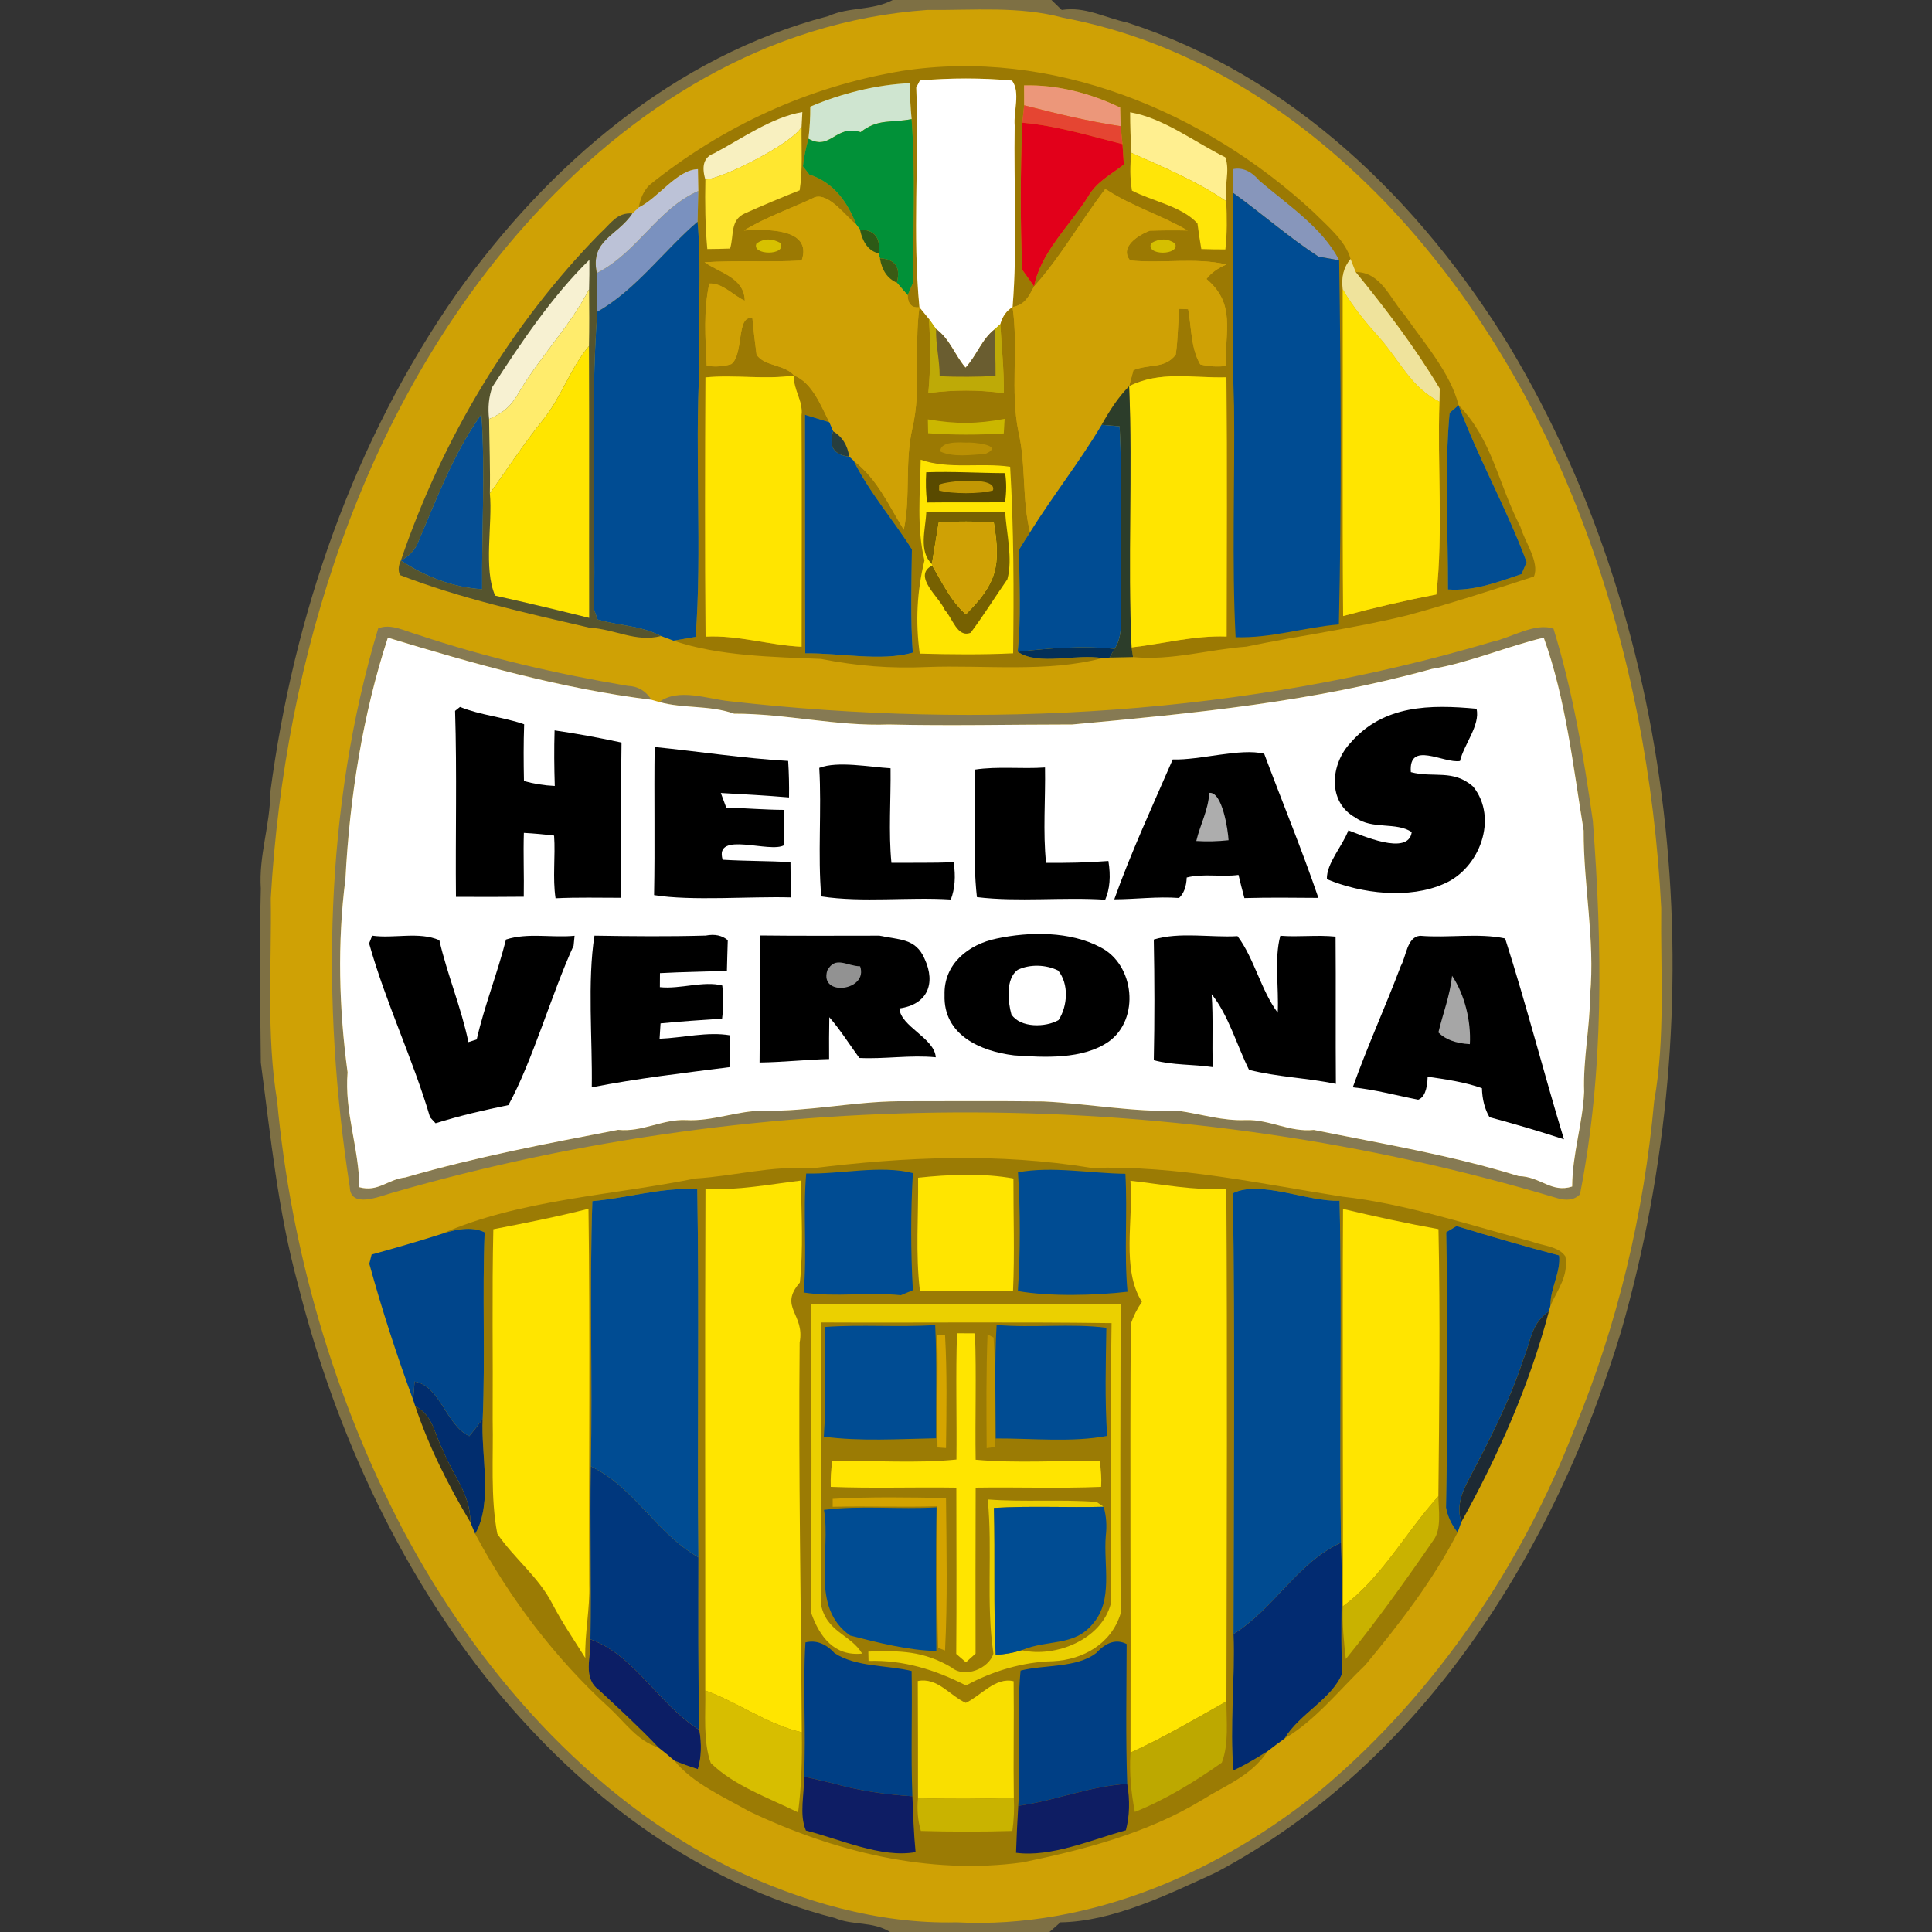
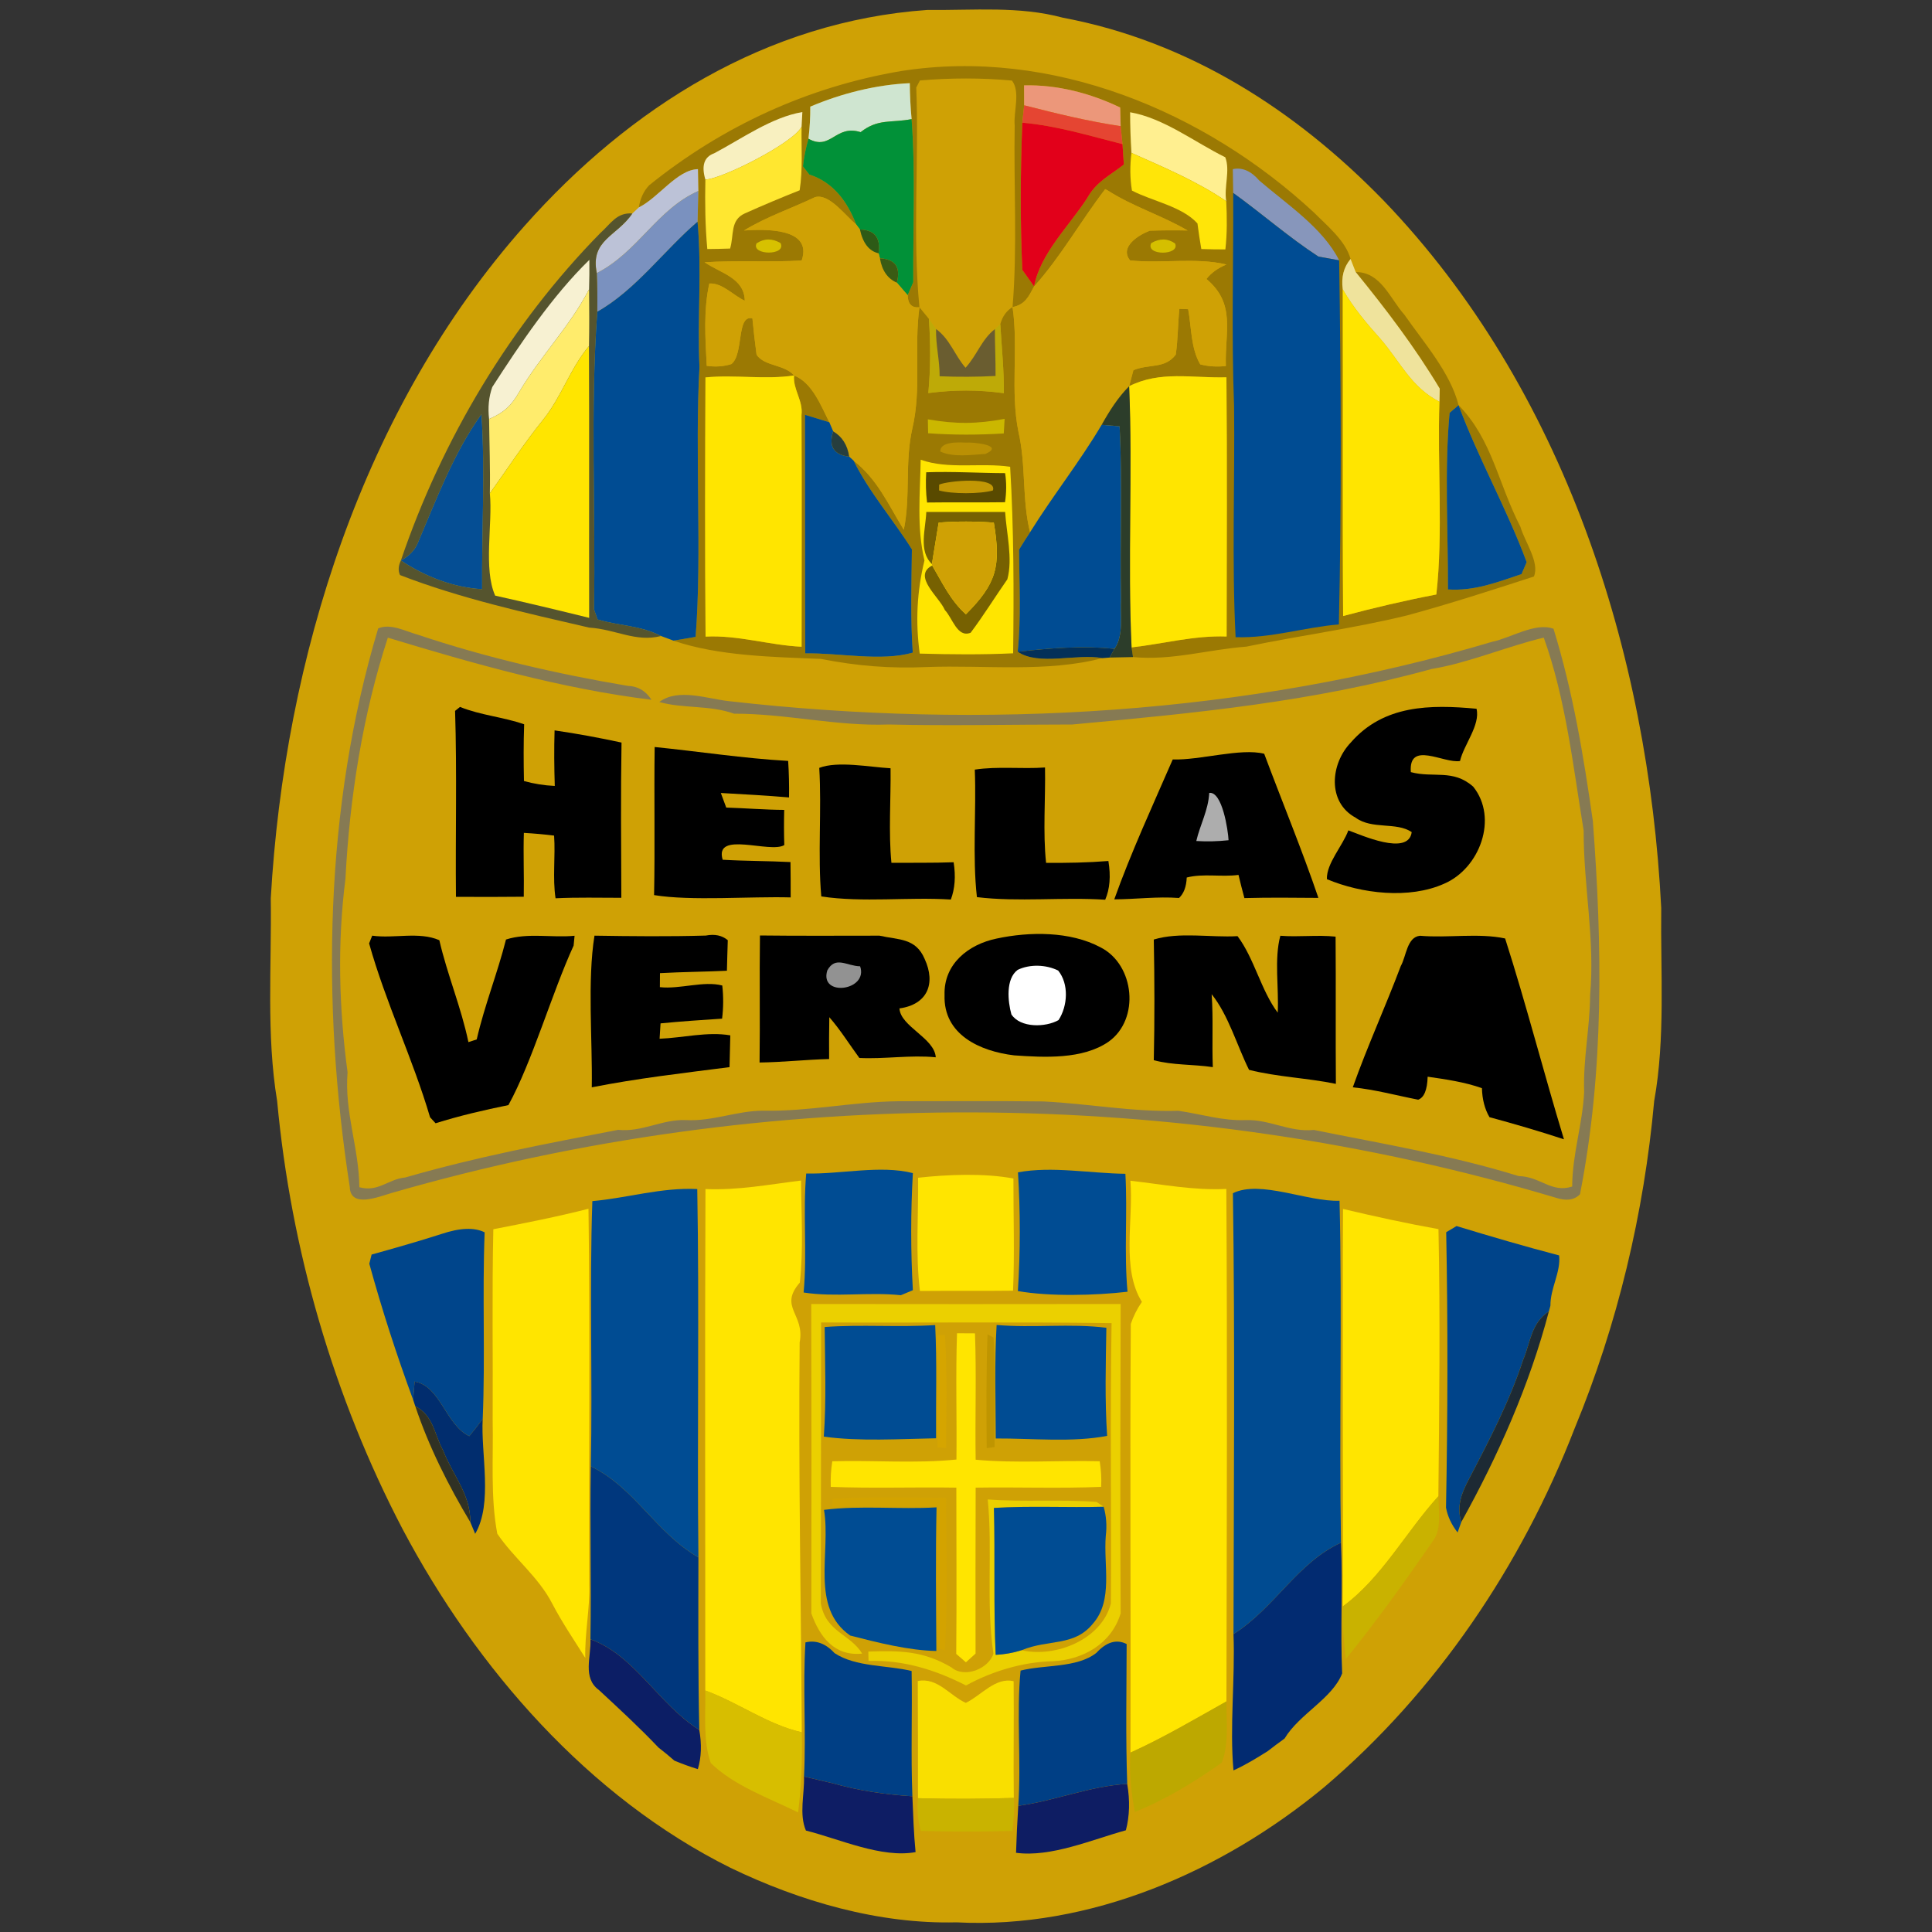
<svg xmlns="http://www.w3.org/2000/svg" xmlns:ns1="http://www.inkscape.org/namespaces/inkscape" xmlns:ns2="http://sodipodi.sourceforge.net/DTD/sodipodi-0.dtd" ns1:version="1.0 (4035a4f, 2020-05-01)" ns2:docname="450.svg" id="svg17291" height="200.0pt" width="200.0pt" viewBox="0 0 200 200" version="1.1">
  <rect x="0" y="0" width="200" height="200" fill="#333333" stroke="none" />
  <defs id="defs17295" />
  <ns2:namedview ns1:current-layer="svg17291" ns1:cy="133.33333" ns1:cx="133.33333" ns1:zoom="1.75125" showgrid="false" id="namedview17293" ns1:window-height="480" ns1:window-width="640" ns1:pageshadow="2" ns1:pageopacity="0" guidetolerance="10" gridtolerance="10" objecttolerance="10" borderopacity="1" bordercolor="#666666" pagecolor="#ffffff" />
  <path style="fill:#ffffff;fill-opacity:0" id="path17083" fill="#ffffff" d="M 0.00 0.00 L 92.42 0.00 C 90.25 1.13 87.94 0.68 85.74 1.67 C 69.79 5.81 56.69 17.16 47.30 30.35 C 36.60 45.65 30.40 63.68 27.98 82.03 C 27.98 85.37 26.77 88.59 27.00 92.00 C 26.84 98.00 26.94 104.00 27.00 110.00 C 28.05 117.89 28.76 125.33 30.87 133.05 C 34.76 148.47 41.81 163.67 52.14 175.88 C 61.32 186.62 72.60 195.00 86.44 198.56 C 88.37 199.36 90.29 198.86 92.14 200.00 L 0.00 200.00 L 0.00 0.00 Z" />
-   <path id="path17085" fill="#7e7044" d="M 92.42 0.00 L 108.85 0.00 L 109.91 1.03 C 112.34 0.65 114.31 1.82 116.68 2.33 C 133.74 7.85 147.00 20.80 156.23 35.82 C 174.29 65.99 177.43 104.41 167.82 137.81 C 160.93 160.55 147.34 182.45 125.86 193.85 C 120.95 196.10 115.20 198.92 109.78 199.00 L 108.64 200.00 L 92.14 200.00 C 90.29 198.86 88.37 199.36 86.44 198.56 C 72.60 195.00 61.32 186.62 52.14 175.88 C 41.81 163.67 34.76 148.47 30.87 133.05 C 28.76 125.33 28.05 117.89 27.00 110.00 C 26.94 104.00 26.84 98.00 27.00 92.00 C 26.77 88.59 27.98 85.37 27.98 82.03 C 30.40 63.68 36.60 45.65 47.30 30.35 C 56.69 17.16 69.79 5.81 85.74 1.67 C 87.94 0.68 90.25 1.13 92.42 0.00 Z" />
  <path style="fill:#ffffff;fill-opacity:0" id="path17087" fill="#ffffff" d="M 108.85 0.00 L 200.00 0.00 L 200.00 200.00 L 108.64 200.00 L 109.78 199.00 C 115.20 198.92 120.95 196.10 125.86 193.85 C 147.34 182.45 160.93 160.55 167.82 137.81 C 177.43 104.41 174.29 65.99 156.23 35.82 C 147.00 20.80 133.74 7.85 116.68 2.33 C 114.31 1.82 112.34 0.65 109.91 1.03 L 108.85 0.00 Z" />
  <path id="path17089" fill="#cfa105" d="M 95.99 1.03 C 100.87 1.08 105.48 0.61 110.02 1.83 C 123.04 4.28 134.10 11.37 143.23 20.76 C 161.88 40.16 170.63 67.55 171.97 94.00 C 171.89 100.59 172.41 107.50 171.24 113.98 C 170.19 125.56 167.45 137.12 163.00 147.88 C 157.51 162.06 148.66 175.19 137.03 185.05 C 126.49 193.75 112.84 199.72 99.00 199.00 C 90.98 199.20 82.82 196.83 75.63 193.36 C 60.91 186.04 49.30 172.69 41.69 158.32 C 34.52 144.61 30.12 129.36 28.69 113.98 C 27.55 107.12 28.13 99.94 28.03 93.00 C 29.45 68.11 37.54 42.25 54.32 23.36 C 65.19 11.12 79.35 2.20 95.99 1.03 Z" />
  <path id="path17091" fill="#9b7903" d="M 93.31 7.35 C 108.86 4.92 124.69 11.49 136.01 21.99 C 137.35 23.34 139.30 24.92 139.81 26.81 C 139.10 27.65 138.83 28.70 139.00 29.95 C 139.03 41.22 138.96 52.51 139.04 63.77 C 142.21 62.92 145.46 62.16 148.69 61.54 C 149.41 55.10 148.78 48.13 149.01 41.59 L 149.04 40.23 C 146.46 35.93 143.49 32.03 140.34 28.16 C 142.96 28.16 143.88 30.90 145.39 32.59 C 147.35 35.41 150.15 38.58 150.99 41.94 L 150.06 42.74 C 149.52 48.56 149.91 55.07 149.89 61.02 C 152.64 61.20 154.97 60.28 157.51 59.43 L 158.04 58.19 C 155.99 52.66 153.02 47.43 150.99 41.94 C 154.49 45.53 155.03 49.93 157.40 54.55 C 157.81 56.02 159.41 58.21 158.79 59.68 C 154.46 61.09 150.09 62.50 145.69 63.70 C 140.16 65.05 134.60 65.78 129.02 66.94 C 125.03 67.24 121.33 68.40 117.29 68.02 L 117.14 67.02 C 120.46 66.64 123.60 65.77 126.98 65.89 C 126.99 56.95 127.04 48.00 126.96 39.06 C 123.34 39.15 120.12 38.36 116.89 39.98 L 117.33 38.32 C 118.99 37.64 120.56 38.21 121.71 36.72 C 121.95 35.15 121.92 33.55 122.09 31.97 L 123.00 32.01 C 123.35 33.93 123.27 36.06 124.25 37.72 C 125.10 37.94 125.98 37.99 126.90 37.89 C 126.78 34.32 127.97 31.47 124.89 28.88 C 125.38 28.25 126.07 27.75 126.96 27.38 C 123.77 26.63 120.26 27.30 116.99 26.96 C 115.84 25.56 117.90 24.30 119.03 23.88 C 120.33 23.84 121.63 23.83 122.94 23.86 C 120.28 22.30 117.29 21.40 114.66 19.71 L 114.41 19.58 C 111.88 22.87 109.82 26.57 107.05 29.65 C 107.68 26.24 110.70 23.37 112.55 20.50 C 113.51 18.78 114.87 18.19 116.34 17.03 L 116.20 14.92 L 116.01 13.06 L 115.96 11.13 C 112.89 9.65 109.43 8.75 106.01 8.84 L 106.02 10.90 L 105.83 12.70 C 105.63 17.74 105.60 22.91 105.83 27.94 L 107.05 29.65 C 106.48 30.70 106.13 31.53 104.82 31.79 C 105.33 25.58 104.93 19.24 105.04 13.00 C 104.90 11.57 105.66 9.53 104.76 8.34 C 101.61 8.05 98.38 8.06 95.23 8.33 L 94.85 9.06 C 95.15 16.58 94.45 24.34 95.18 31.81 C 94.39 31.89 93.98 31.47 93.96 30.56 L 94.54 29.21 C 94.51 23.60 94.78 17.92 94.37 12.33 C 94.25 11.09 94.19 9.85 94.18 8.61 C 90.67 8.77 87.11 9.67 83.88 11.04 C 83.89 12.15 83.82 13.26 83.69 14.36 C 83.42 15.29 83.23 16.24 83.12 17.22 L 83.78 18.07 C 86.25 18.85 87.74 20.90 88.62 23.22 C 87.54 22.38 85.86 19.99 84.37 20.41 C 81.95 21.57 79.31 22.45 77.02 23.86 C 79.11 23.72 84.16 23.54 82.99 26.97 C 79.65 27.16 76.29 26.94 72.94 27.15 C 74.58 28.28 77.05 28.75 77.10 31.13 C 75.90 30.58 74.78 29.27 73.43 29.35 C 72.81 32.10 73.02 35.07 73.16 37.87 C 74.06 38.00 74.91 37.94 75.71 37.69 C 77.02 36.67 76.21 32.53 77.89 32.96 C 78.01 34.22 78.15 35.47 78.32 36.72 C 79.14 37.94 81.22 37.71 82.20 38.87 C 79.23 39.32 76.05 38.77 73.03 39.07 C 72.99 48.01 72.97 56.96 73.04 65.90 C 76.45 65.73 79.61 66.79 82.98 66.95 C 82.98 58.96 83.01 50.97 82.97 42.98 C 83.16 41.47 82.07 40.31 82.20 38.87 C 84.08 39.60 84.99 42.01 85.85 43.71 L 83.33 42.94 C 83.35 51.16 83.32 59.43 83.36 67.64 C 86.87 67.57 91.20 68.50 94.49 67.56 C 94.24 64.01 94.36 60.43 94.40 56.87 C 92.48 53.80 89.97 50.95 88.37 47.69 C 90.85 49.63 91.95 52.22 93.56 54.84 C 94.28 51.37 93.65 47.86 94.44 44.38 C 95.42 40.20 94.60 35.98 95.18 31.81 L 96.16 33.01 C 96.34 35.63 96.34 38.07 96.10 40.69 C 98.84 40.34 101.19 40.34 103.92 40.70 C 103.94 38.33 103.69 35.93 103.55 33.56 C 103.78 32.73 104.21 32.15 104.82 31.79 C 105.44 36.02 104.57 40.44 105.43 44.70 C 106.23 48.15 105.78 51.68 106.63 55.10 C 106.23 55.69 105.86 56.30 105.49 56.90 C 105.51 60.41 105.71 63.97 105.35 67.47 C 107.56 68.96 111.45 67.63 114.11 68.13 C 108.38 69.64 101.93 68.83 96.00 69.05 C 92.15 69.22 88.76 68.95 84.98 68.21 C 80.13 68.01 74.35 67.92 69.72 66.32 L 72.01 65.93 C 72.69 57.29 71.91 46.87 72.41 38.01 C 72.18 32.97 72.67 27.98 72.21 22.95 C 72.24 21.89 72.27 20.83 72.29 19.77 L 72.25 17.51 C 70.10 17.56 68.15 20.49 66.13 21.47 C 66.28 20.54 66.63 19.78 67.20 19.18 C 74.80 13.05 83.67 8.97 93.31 7.35 Z" />
-   <path id="path17093" fill="#ffffff" d="M 95.23 8.33 C 98.38 8.06 101.61 8.05 104.76 8.34 C 105.66 9.53 104.90 11.57 105.04 13.00 C 104.93 19.24 105.33 25.58 104.82 31.79 C 104.21 32.15 103.78 32.73 103.55 33.56 L 102.99 34.07 C 101.61 35.14 101.15 36.76 99.95 38.07 C 98.80 36.73 98.35 35.12 96.90 34.06 L 96.16 33.01 L 95.18 31.81 C 94.45 24.34 95.15 16.58 94.85 9.06 L 95.23 8.33 Z" />
  <path id="path17095" fill="#cfe5d0" d="M 94.18 8.61 C 94.19 9.85 94.25 11.09 94.37 12.33 C 92.24 12.75 90.91 12.25 89.09 13.68 C 86.47 12.85 86.00 15.66 83.69 14.36 C 83.82 13.26 83.89 12.15 83.88 11.04 C 87.11 9.67 90.67 8.77 94.18 8.61 Z" />
  <path id="path17097" fill="#ec977a" d="M 106.01 8.84 C 109.43 8.75 112.89 9.65 115.96 11.13 L 116.01 13.06 C 112.62 12.55 109.34 11.75 106.02 10.90 L 106.01 8.84 Z" />
  <path id="path17099" fill="#e54532" d="M 106.02 10.90 C 109.34 11.75 112.62 12.55 116.01 13.06 L 116.20 14.92 C 112.75 14.05 109.40 13.01 105.83 12.70 L 106.02 10.90 Z" />
  <path id="path17101" fill="#f8f0c0" d="M 83.06 11.60 L 82.98 13.11 C 82.20 14.76 74.79 18.52 73.02 18.59 C 72.59 17.15 72.89 16.24 73.93 15.87 C 76.77 14.37 79.88 12.13 83.06 11.60 Z" />
  <path id="path17103" fill="#019138" d="M 94.37 12.33 C 94.78 17.92 94.51 23.60 94.54 29.21 L 93.96 30.56 L 92.84 29.26 C 93.26 27.67 92.68 26.83 91.09 26.74 L 90.95 26.22 C 91.18 24.62 90.54 23.80 89.02 23.76 L 88.62 23.22 C 87.74 20.90 86.25 18.85 83.78 18.07 L 83.12 17.22 C 83.23 16.24 83.42 15.29 83.69 14.36 C 86.00 15.66 86.47 12.85 89.09 13.68 C 90.91 12.25 92.24 12.75 94.37 12.33 Z" />
  <path id="path17105" fill="#ffef90" d="M 116.99 11.62 C 120.49 12.23 123.67 14.72 126.84 16.28 C 127.37 17.66 126.69 19.33 126.94 20.83 C 123.92 18.77 120.45 17.31 117.13 15.83 C 117.04 14.43 116.99 13.02 116.99 11.62 Z" />
  <path id="path17107" fill="#ffe730" d="M 82.98 13.11 C 82.94 15.28 83.12 17.55 82.78 19.70 C 80.87 20.46 78.98 21.25 77.11 22.09 C 75.56 22.78 76.00 24.34 75.58 25.73 C 74.79 25.76 74.01 25.77 73.22 25.78 C 73.00 23.40 72.97 20.98 73.02 18.59 C 74.79 18.52 82.20 14.76 82.98 13.11 Z" />
  <path id="path17109" fill="#e2001a" d="M 105.83 12.70 C 109.40 13.01 112.75 14.05 116.20 14.92 L 116.34 17.03 C 114.87 18.19 113.51 18.78 112.55 20.50 C 110.70 23.37 107.68 26.24 107.05 29.65 L 105.83 27.94 C 105.60 22.91 105.63 17.74 105.83 12.70 Z" />
  <path id="path17111" fill="#ffe508" d="M 117.13 15.83 C 120.45 17.31 123.92 18.77 126.94 20.83 C 127.02 22.49 127.04 24.16 126.85 25.82 C 126.02 25.82 125.19 25.81 124.36 25.78 C 124.21 24.90 124.07 24.02 123.96 23.13 C 122.36 21.36 119.29 20.83 117.18 19.73 C 116.97 18.46 116.96 17.16 117.13 15.83 Z" />
  <path id="path17113" fill="#bcc2d7" d="M 72.25 17.51 L 72.29 19.77 C 68.01 21.66 66.04 26.09 61.78 28.27 C 61.07 24.82 63.87 24.47 65.46 22.10 L 66.13 21.47 C 68.15 20.49 70.10 17.56 72.25 17.51 Z" />
  <path id="path17115" fill="#8796bb" d="M 127.62 17.51 C 128.58 17.30 129.50 17.69 130.36 18.69 C 133.18 21.12 136.94 23.58 138.63 26.95 L 136.48 26.56 C 133.41 24.56 130.63 22.11 127.66 19.97 L 127.62 17.51 Z" />
  <path id="path17117" fill="#cfa105" d="M 114.41 19.58 L 114.66 19.71 C 117.29 21.40 120.28 22.30 122.94 23.86 C 121.63 23.83 120.33 23.84 119.03 23.88 C 117.90 24.30 115.84 25.56 116.99 26.96 C 120.26 27.30 123.77 26.63 126.96 27.38 C 126.07 27.75 125.38 28.25 124.89 28.88 C 127.97 31.47 126.78 34.32 126.90 37.89 C 125.98 37.99 125.10 37.94 124.25 37.72 C 123.27 36.06 123.35 33.93 123.00 32.01 L 122.09 31.97 C 121.92 33.55 121.95 35.15 121.71 36.72 C 120.56 38.21 118.99 37.64 117.33 38.32 L 116.89 39.98 C 115.74 41.12 114.83 42.57 114.04 43.98 C 111.78 47.80 108.98 51.32 106.63 55.10 C 105.78 51.68 106.23 48.15 105.43 44.70 C 104.57 40.44 105.44 36.02 104.82 31.79 C 106.13 31.53 106.48 30.70 107.05 29.65 C 109.82 26.57 111.88 22.87 114.41 19.58 Z" />
  <path id="path17119" fill="#7a91bf" d="M 72.29 19.77 C 72.27 20.83 72.24 21.89 72.21 22.95 C 68.73 25.93 65.82 30.02 61.83 32.27 C 61.85 30.94 61.84 29.60 61.78 28.27 C 66.04 26.09 68.01 21.66 72.29 19.77 Z" />
  <path id="path17121" fill="#cfa105" d="M 84.37 20.41 C 85.86 19.99 87.54 22.38 88.62 23.22 L 89.02 23.76 C 89.33 25.18 89.97 26.00 90.95 26.22 L 91.09 26.74 C 91.30 28.01 91.89 28.85 92.84 29.26 L 93.96 30.56 C 93.98 31.47 94.39 31.89 95.18 31.81 C 94.60 35.98 95.42 40.20 94.44 44.38 C 93.65 47.86 94.28 51.37 93.56 54.84 C 91.95 52.22 90.85 49.63 88.37 47.69 L 87.91 47.27 C 87.73 46.06 87.17 45.19 86.25 44.65 L 85.85 43.71 C 84.99 42.01 84.08 39.60 82.20 38.87 C 81.22 37.71 79.14 37.94 78.32 36.72 C 78.15 35.47 78.01 34.22 77.89 32.96 C 76.21 32.53 77.02 36.67 75.71 37.69 C 74.91 37.94 74.06 38.00 73.16 37.87 C 73.02 35.07 72.81 32.10 73.43 29.35 C 74.78 29.27 75.90 30.58 77.10 31.13 C 77.05 28.75 74.58 28.28 72.94 27.15 C 76.29 26.94 79.65 27.16 82.99 26.97 C 84.16 23.54 79.11 23.72 77.02 23.86 C 79.31 22.45 81.95 21.57 84.37 20.41 Z" />
  <path id="path17123" fill="#004c93" d="M 127.66 19.97 C 130.63 22.11 133.41 24.56 136.48 26.56 L 138.63 26.95 C 138.82 39.33 138.88 52.30 138.60 64.64 C 134.99 64.94 131.59 66.08 127.91 65.96 C 127.51 58.29 127.84 49.79 127.75 42.00 C 127.47 34.69 127.70 27.27 127.66 19.97 Z" />
  <path id="path17125" fill="#55542e" d="M 65.46 22.10 C 63.87 24.47 61.07 24.82 61.78 28.27 C 61.84 29.60 61.85 30.94 61.83 32.27 C 61.09 42.46 61.67 52.84 61.49 63.07 L 61.86 64.13 C 64.14 64.80 66.31 64.74 68.43 65.84 C 65.80 66.51 63.75 65.14 60.99 64.97 C 54.47 63.46 47.65 61.95 41.41 59.53 C 41.20 59.08 41.23 58.58 41.50 58.02 C 43.98 59.67 46.92 60.83 49.91 60.99 C 49.86 54.99 50.24 48.85 49.84 42.88 C 46.98 46.83 45.15 51.75 43.24 56.23 C 42.93 56.97 42.35 57.56 41.50 58.02 C 45.75 45.49 52.87 33.56 62.16 24.11 C 63.22 23.17 63.84 21.97 65.46 22.10 Z" />
  <path id="path17127" fill="#004c93" d="M 72.21 22.95 C 72.67 27.98 72.18 32.97 72.41 38.01 C 71.91 46.87 72.69 57.29 72.01 65.93 L 69.72 66.32 L 68.43 65.84 C 66.31 64.74 64.14 64.80 61.86 64.13 L 61.49 63.07 C 61.67 52.84 61.09 42.46 61.83 32.27 C 65.82 30.02 68.73 25.93 72.21 22.95 Z" />
  <path id="path17129" fill="#2d5a16" d="M 89.02 23.76 C 90.54 23.80 91.18 24.62 90.95 26.22 C 89.97 26.00 89.33 25.18 89.02 23.76 Z" />
  <path id="path17131" fill="#d7c100" d="M 78.32 25.19 C 79.11 24.67 79.93 24.66 80.80 25.16 C 81.47 26.49 77.71 26.45 78.32 25.19 Z" />
  <path id="path17133" fill="#d5bf00" d="M 119.18 25.16 C 120.06 24.66 120.88 24.67 121.64 25.20 C 122.22 26.46 118.51 26.50 119.18 25.16 Z" />
  <path id="path17135" fill="#f7f1d2" d="M 61.01 26.90 C 61.02 27.92 61.01 28.94 60.98 29.95 C 58.99 33.80 55.98 36.81 53.74 40.59 C 52.93 42.01 52.16 42.72 50.63 43.38 C 50.49 42.19 50.60 41.08 50.96 40.07 C 53.86 35.57 57.18 30.63 61.01 26.90 Z" />
  <path id="path17137" fill="#3a5b14" d="M 91.09 26.74 C 92.68 26.83 93.26 27.67 92.84 29.26 C 91.89 28.85 91.30 28.01 91.09 26.74 Z" />
  <path id="path17139" fill="#efe39c" d="M 139.81 26.81 L 140.34 28.16 C 143.49 32.03 146.46 35.93 149.04 40.23 L 149.01 41.59 C 146.06 40.08 144.97 37.47 142.91 35.09 C 141.47 33.48 140.08 31.84 139.00 29.95 C 138.83 28.70 139.10 27.65 139.81 26.81 Z" />
  <path id="path17141" fill="#ffec6c" d="M 60.98 29.95 C 61.00 31.91 61.01 33.88 60.97 35.83 C 59.02 38.15 58.14 41.05 56.25 43.42 C 54.26 45.87 52.55 48.51 50.71 51.07 C 50.76 48.50 50.66 45.94 50.63 43.38 C 52.16 42.72 52.93 42.01 53.74 40.59 C 55.98 36.81 58.99 33.80 60.98 29.95 Z" />
  <path id="path17143" fill="#ffe500" d="M 139.00 29.95 C 140.08 31.84 141.47 33.48 142.91 35.09 C 144.97 37.47 146.06 40.08 149.01 41.59 C 148.78 48.13 149.41 55.10 148.69 61.54 C 145.46 62.16 142.21 62.92 139.04 63.77 C 138.96 52.51 139.03 41.22 139.00 29.95 Z" />
  <path id="path17145" fill="#beaa07" d="M 96.16 33.01 L 96.90 34.06 C 96.86 35.73 97.28 37.29 97.27 38.95 C 99.20 39.03 101.13 39.02 103.06 38.92 C 103.07 37.31 102.99 35.69 102.99 34.07 L 103.55 33.56 C 103.69 35.93 103.94 38.33 103.92 40.70 C 101.19 40.34 98.84 40.34 96.10 40.69 C 96.34 38.07 96.34 35.63 96.16 33.01 Z" />
  <path id="path17147" fill="#6a5d30" d="M 96.90 34.06 C 98.35 35.12 98.80 36.73 99.95 38.07 C 101.15 36.76 101.61 35.14 102.99 34.07 C 102.99 35.69 103.07 37.31 103.06 38.92 C 101.13 39.02 99.20 39.03 97.27 38.95 C 97.28 37.29 96.86 35.73 96.90 34.06 Z" />
  <path id="path17149" fill="#ffe500" d="M 60.97 35.83 C 61.01 45.21 60.97 54.58 60.99 63.96 C 57.76 63.16 54.50 62.38 51.26 61.66 C 50.02 58.87 51.01 54.26 50.71 51.07 C 52.55 48.51 54.26 45.87 56.25 43.42 C 58.14 41.05 59.02 38.15 60.97 35.83 Z" />
  <path id="path17151" fill="#ffe500" d="M 73.03 39.07 C 76.05 38.77 79.23 39.32 82.20 38.87 C 82.07 40.31 83.16 41.47 82.97 42.98 C 83.01 50.97 82.98 58.96 82.98 66.95 C 79.61 66.79 76.45 65.73 73.04 65.90 C 72.97 56.96 72.99 48.01 73.03 39.07 Z" />
  <path id="path17153" fill="#ffe500" d="M 126.96 39.06 C 127.04 48.00 126.99 56.95 126.98 65.89 C 123.60 65.77 120.46 66.64 117.14 67.02 C 116.72 58.10 117.27 48.90 116.89 39.98 C 120.12 38.36 123.34 39.15 126.96 39.06 Z" />
  <path id="path17155" fill="#2c3d2a" d="M 116.89 39.98 C 117.27 48.90 116.72 58.10 117.14 67.02 L 117.29 68.02 L 114.87 68.07 L 115.37 67.17 C 116.36 65.78 115.94 63.64 116.05 62.00 C 115.92 56.05 116.21 50.07 115.90 44.13 L 114.04 43.98 C 114.83 42.57 115.74 41.12 116.89 39.98 Z" />
  <path id="path17157" fill="#054e94" d="M 49.84 42.88 C 50.24 48.85 49.86 54.99 49.91 60.99 C 46.92 60.83 43.98 59.67 41.50 58.02 C 42.35 57.56 42.93 56.97 43.24 56.23 C 45.15 51.75 46.98 46.83 49.84 42.88 Z" />
  <path id="path17159" fill="#cbb700" d="M 96.05 43.41 C 98.97 43.91 101.08 43.90 104.00 43.36 L 103.91 44.87 C 101.32 45.03 98.67 45.04 96.08 44.85 L 96.05 43.41 Z" />
  <path id="path17161" fill="#024d93" d="M 150.06 42.74 L 150.99 41.94 C 153.02 47.43 155.99 52.66 158.04 58.19 L 157.51 59.43 C 154.97 60.28 152.64 61.20 149.89 61.02 C 149.91 55.07 149.52 48.56 150.06 42.74 Z" />
  <path id="path17163" fill="#004c93" d="M 83.33 42.94 L 85.85 43.71 L 86.25 44.65 C 85.76 46.21 86.31 47.08 87.91 47.27 L 88.37 47.69 C 89.97 50.95 92.48 53.80 94.40 56.87 C 94.36 60.43 94.24 64.01 94.49 67.56 C 91.20 68.50 86.87 67.57 83.36 67.64 C 83.32 59.43 83.35 51.16 83.33 42.94 Z" />
  <path id="path17165" fill="#004c93" d="M 114.04 43.98 L 115.90 44.13 C 116.21 50.07 115.92 56.05 116.05 62.00 C 115.94 63.64 116.36 65.78 115.37 67.17 C 112.06 66.82 108.64 67.10 105.35 67.47 C 105.71 63.97 105.51 60.41 105.49 56.90 C 105.86 56.30 106.23 55.69 106.63 55.10 C 108.98 51.32 111.78 47.80 114.04 43.98 Z" />
  <path id="path17167" fill="#273e3e" d="M 86.25 44.65 C 87.17 45.19 87.73 46.06 87.91 47.27 C 86.31 47.08 85.76 46.21 86.25 44.65 Z" />
  <path id="path17169" fill="#ba9004" d="M 100.01 45.82 C 100.58 45.75 104.12 46.06 102.01 46.99 C 100.56 47.08 98.69 47.37 97.34 46.74 C 97.32 46.02 98.20 45.71 100.01 45.82 Z" />
  <path id="path17171" fill="#ffe500" d="M 95.31 47.59 C 98.18 48.62 101.54 47.87 104.57 48.32 C 104.95 54.69 104.96 61.24 104.88 67.63 C 101.66 67.78 98.44 67.75 95.21 67.66 C 94.76 64.39 94.92 61.22 95.70 58.02 C 94.88 54.59 95.25 51.08 95.31 47.59 Z" />
  <path id="path17173" fill="#594a00" d="M 95.88 48.89 C 98.59 48.79 101.34 48.97 104.05 48.98 C 104.20 49.97 104.19 50.97 104.04 51.99 C 101.35 52.03 98.66 51.98 95.97 52.02 C 95.84 50.99 95.82 49.95 95.88 48.89 Z" />
  <path id="path17175" fill="#c29704" d="M 97.22 50.17 C 97.98 49.79 103.27 49.26 102.79 50.77 C 101.46 51.15 98.53 51.15 97.21 50.77 L 97.22 50.17 Z" />
  <path id="path17177" fill="#776101" d="M 95.89 53.00 C 98.61 53.00 101.33 52.99 104.05 53.00 C 104.19 55.21 104.86 57.84 104.28 59.97 C 103.00 61.80 101.82 63.72 100.48 65.50 C 99.09 66.06 98.60 63.96 97.81 63.15 C 97.27 61.83 94.40 59.63 96.50 58.54 C 97.56 60.34 98.39 62.16 99.99 63.59 C 103.18 60.39 103.63 58.61 102.88 54.10 C 100.99 53.96 99.06 53.95 97.17 54.10 C 96.94 55.53 96.71 56.96 96.47 58.39 C 95.06 57.04 95.82 54.79 95.89 53.00 Z" />
  <path id="path17179" fill="#cfa105" d="M 97.17 54.10 C 99.06 53.95 100.99 53.96 102.88 54.10 C 103.63 58.61 103.18 60.39 99.99 63.59 C 98.39 62.16 97.56 60.34 96.50 58.54 L 96.47 58.39 C 96.71 56.96 96.94 55.53 97.17 54.10 Z" />
  <path id="path17181" fill="#867a53" d="M 39.15 65.05 C 40.45 64.50 41.96 65.35 43.24 65.70 C 50.31 68.07 57.64 69.76 64.98 71.00 C 66.03 71.03 66.84 71.51 67.44 72.44 C 58.19 71.31 49.01 68.70 40.15 66.01 C 37.55 73.96 36.19 82.59 35.76 90.99 C 34.91 97.60 35.09 104.41 35.98 111.00 C 35.64 115.15 37.16 118.79 37.20 122.90 C 39.16 123.44 40.15 122.07 41.96 121.89 C 49.49 119.72 56.42 118.42 63.99 116.96 C 66.49 117.22 68.56 115.84 71.02 115.95 C 73.77 116.10 76.31 114.97 79.01 114.98 C 83.73 115.07 88.29 114.05 93.00 114.00 C 98.00 114.00 103.00 113.96 108.00 114.02 C 112.69 114.25 117.28 115.13 122.00 114.99 C 124.36 115.33 126.56 116.05 128.98 115.95 C 131.43 115.87 133.51 117.23 136.01 116.97 C 143.07 118.40 150.22 119.58 157.22 121.75 C 159.47 121.79 160.59 123.53 162.75 122.83 C 162.77 119.43 163.83 116.38 163.99 113.03 C 163.87 109.66 164.59 106.37 164.61 103.00 C 165.12 97.17 163.92 91.72 163.94 85.98 C 162.85 79.34 162.09 72.35 159.81 66.01 C 156.29 66.82 151.95 68.65 148.21 69.25 C 135.88 72.66 123.78 73.82 111.00 75.00 C 104.66 75.00 98.34 75.15 92.00 75.00 C 86.61 75.20 81.39 73.87 75.99 73.88 C 73.44 72.97 70.71 73.37 68.25 72.67 C 70.24 71.19 73.24 72.36 75.53 72.59 C 101.77 75.57 129.09 73.99 154.46 66.44 C 156.38 66.05 158.94 64.39 160.82 65.09 C 162.84 71.66 163.92 78.20 164.89 84.98 C 165.87 97.94 166.07 110.81 163.56 123.63 C 162.98 124.23 162.14 124.35 161.03 123.98 C 122.13 112.36 79.52 112.23 40.53 123.50 C 39.29 123.85 36.28 125.13 36.21 122.89 C 33.26 103.85 33.58 83.60 39.15 65.05 Z" />
-   <path id="path17183" fill="#ffffff" d="M 40.15 66.01 C 49.01 68.70 58.19 71.31 67.44 72.44 L 68.25 72.67 C 70.71 73.37 73.44 72.97 75.99 73.88 C 81.39 73.87 86.61 75.20 92.00 75.00 C 98.34 75.15 104.66 75.00 111.00 75.00 C 123.78 73.82 135.88 72.66 148.21 69.25 C 151.95 68.65 156.29 66.82 159.81 66.01 C 162.09 72.35 162.85 79.34 163.94 85.98 C 163.92 91.72 165.12 97.17 164.61 103.00 C 164.59 106.37 163.87 109.66 163.99 113.03 C 163.83 116.38 162.77 119.43 162.75 122.83 C 160.59 123.53 159.47 121.79 157.22 121.75 C 150.22 119.58 143.07 118.40 136.01 116.97 C 133.51 117.23 131.43 115.87 128.98 115.95 C 126.56 116.05 124.36 115.33 122.00 114.99 C 117.28 115.13 112.69 114.25 108.00 114.02 C 103.00 113.96 98.00 114.00 93.00 114.00 C 88.29 114.05 83.73 115.07 79.01 114.98 C 76.31 114.97 73.77 116.10 71.02 115.95 C 68.56 115.84 66.49 117.22 63.99 116.96 C 56.42 118.42 49.49 119.72 41.96 121.89 C 40.15 122.07 39.16 123.44 37.20 122.90 C 37.16 118.79 35.64 115.15 35.98 111.00 C 35.09 104.41 34.91 97.60 35.76 90.99 C 36.19 82.59 37.55 73.96 40.15 66.01 Z" />
  <path id="path17185" fill="#033059" d="M 105.35 67.47 C 108.64 67.10 112.06 66.82 115.37 67.17 L 114.87 68.07 L 114.11 68.13 C 111.45 67.63 107.56 68.96 105.35 67.47 Z" />
  <path id="path17187" fill="#000000" d="M 152.85 73.37 C 153.26 75.06 151.52 77.11 151.14 78.78 C 149.46 79.06 145.79 76.62 146.05 79.93 C 148.37 80.56 150.43 79.58 152.51 81.44 C 155.12 84.70 153.18 89.90 149.50 91.48 C 145.89 93.10 140.95 92.52 137.36 91.01 C 137.30 89.38 139.01 87.54 139.58 85.96 C 140.79 86.38 145.80 88.69 146.14 86.14 C 144.56 85.06 142.04 85.90 140.34 84.65 C 137.37 83.05 137.72 79.07 139.83 76.87 C 143.23 72.96 148.05 72.92 152.85 73.37 Z" />
  <path id="path17189" fill="#000000" d="M 47.11 73.59 L 47.62 73.18 C 49.77 74.05 52.10 74.22 54.26 74.98 C 54.19 76.93 54.20 78.90 54.24 80.85 C 55.27 81.14 56.34 81.31 57.43 81.36 C 57.37 79.45 57.35 77.52 57.41 75.61 C 59.70 75.94 62.07 76.38 64.34 76.87 C 64.25 82.23 64.30 87.59 64.32 92.94 C 62.04 92.94 59.78 92.88 57.51 92.99 C 57.19 90.87 57.51 88.64 57.36 86.50 C 56.32 86.37 55.28 86.28 54.23 86.22 C 54.16 88.42 54.26 90.63 54.22 92.83 C 51.88 92.85 49.54 92.86 47.20 92.84 C 47.14 86.43 47.31 79.99 47.11 73.59 Z" />
  <path id="path17191" fill="#000000" d="M 67.77 77.33 C 72.35 77.79 76.97 78.51 81.59 78.77 C 81.67 80.02 81.70 81.28 81.68 82.55 C 79.33 82.35 76.97 82.22 74.62 82.09 L 75.18 83.60 C 77.18 83.66 79.18 83.83 81.18 83.84 C 81.15 85.05 81.15 86.27 81.19 87.48 C 79.74 88.39 73.90 85.94 74.81 89.00 C 77.15 89.14 79.49 89.12 81.83 89.24 C 81.85 90.46 81.85 91.68 81.85 92.90 C 77.67 92.78 71.56 93.29 67.71 92.66 C 67.81 87.55 67.70 82.44 67.77 77.33 Z" />
  <path id="path17193" fill="#000000" d="M 121.40 78.62 C 124.23 78.71 128.45 77.41 130.87 78.03 C 132.70 82.93 134.81 88.04 136.48 92.95 C 133.92 92.93 131.38 92.90 128.82 92.97 C 128.60 92.17 128.40 91.37 128.21 90.57 C 126.44 90.81 124.57 90.40 122.85 90.84 C 122.81 91.80 122.54 92.51 122.05 92.96 C 119.80 92.79 117.60 93.09 115.35 93.10 C 117.05 88.32 119.36 83.31 121.40 78.62 Z" />
  <path id="path17195" fill="#000000" d="M 84.81 79.49 C 86.73 78.75 90.03 79.41 92.19 79.53 C 92.23 82.72 91.97 86.19 92.28 89.32 C 94.43 89.30 96.58 89.34 98.72 89.26 C 98.95 90.73 98.85 92.01 98.43 93.12 C 94.03 92.84 89.33 93.45 85.02 92.80 C 84.64 88.57 85.07 83.80 84.81 79.49 Z" />
  <path id="path17197" fill="#000000" d="M 100.91 79.67 C 103.28 79.31 105.77 79.62 108.18 79.45 C 108.24 82.65 107.95 86.18 108.29 89.32 C 110.44 89.34 112.59 89.30 114.74 89.13 C 115.00 90.70 114.89 92.03 114.41 93.14 C 110.07 92.85 105.38 93.39 101.13 92.87 C 100.65 88.64 101.08 83.98 100.91 79.67 Z" />
  <path id="path17199" fill="#adadad" d="M 125.18 82.08 C 126.53 81.90 127.13 85.96 127.18 86.98 C 126.06 87.10 124.95 87.13 123.84 87.06 C 124.24 85.35 125.08 83.89 125.18 82.08 Z" />
  <path id="path17201" fill="#000000" d="M 128.11 96.91 C 129.84 99.21 130.55 102.55 132.27 104.83 C 132.40 102.28 131.89 99.28 132.54 96.87 C 134.45 97.02 136.36 96.76 138.26 96.96 C 138.30 102.04 138.25 107.12 138.29 112.20 C 135.33 111.59 132.22 111.49 129.30 110.75 C 128.05 108.24 127.17 105.08 125.43 102.92 C 125.61 105.44 125.45 107.95 125.55 110.47 C 123.50 110.16 121.42 110.29 119.44 109.75 C 119.53 105.60 119.52 101.41 119.44 97.26 C 122.10 96.45 125.32 97.07 128.11 96.91 Z" />
  <path id="path17203" fill="#000000" d="M 38.53 96.86 C 40.79 97.18 43.38 96.41 45.48 97.33 C 46.30 100.89 47.75 104.31 48.49 107.88 L 49.35 107.60 C 50.15 104.10 51.50 100.74 52.38 97.26 C 54.62 96.53 57.15 97.10 59.48 96.87 L 59.38 97.89 C 57.12 102.82 55.10 109.91 52.63 114.40 C 50.10 114.91 47.55 115.51 45.09 116.28 L 44.52 115.66 C 42.72 109.56 39.93 103.80 38.21 97.66 L 38.53 96.86 Z" />
  <path id="path17205" fill="#000000" d="M 61.54 96.86 C 65.37 96.92 69.23 96.96 73.06 96.85 C 73.99 96.67 74.75 96.83 75.34 97.33 C 75.31 98.39 75.27 99.44 75.25 100.49 C 72.94 100.60 70.63 100.61 68.32 100.74 L 68.31 102.19 C 70.38 102.42 72.85 101.51 74.77 102.02 C 74.90 103.19 74.89 104.33 74.75 105.45 C 72.62 105.59 70.50 105.73 68.38 105.94 L 68.28 107.53 C 70.66 107.44 73.25 106.77 75.60 107.18 C 75.57 108.29 75.54 109.38 75.52 110.47 C 70.76 111.08 65.96 111.63 61.26 112.56 C 61.34 107.65 60.79 101.53 61.54 96.86 Z" />
  <path id="path17207" fill="#000000" d="M 78.67 96.84 C 82.79 96.89 86.92 96.86 91.04 96.86 C 93.03 97.31 94.79 97.08 95.72 99.27 C 96.90 101.83 96.00 103.99 93.11 104.39 C 93.22 106.27 96.74 107.45 96.87 109.45 C 94.24 109.19 91.59 109.65 88.96 109.52 C 87.94 108.13 86.98 106.59 85.85 105.30 C 85.82 106.74 85.82 108.19 85.83 109.63 C 83.42 109.69 81.04 109.96 78.63 109.99 C 78.69 105.61 78.61 101.22 78.67 96.84 Z" />
  <path id="path17209" fill="#000000" d="M 103.17 97.16 C 106.56 96.43 110.80 96.39 113.93 98.07 C 117.47 99.87 118.02 105.51 114.77 107.83 C 112.09 109.69 108.10 109.47 104.98 109.25 C 101.47 108.83 97.64 107.12 97.78 103.00 C 97.68 99.79 100.25 97.76 103.17 97.16 Z" />
  <path id="path17211" fill="#000000" d="M 147.00 96.87 C 149.86 97.12 153.07 96.56 155.81 97.15 C 158.01 104.02 159.80 111.05 161.90 117.94 C 159.35 117.10 156.78 116.35 154.19 115.65 C 153.70 114.81 153.44 113.81 153.41 112.65 C 151.68 112.02 149.61 111.72 147.79 111.46 C 147.75 112.83 147.42 113.62 146.81 113.84 C 144.55 113.40 142.34 112.79 140.04 112.56 C 141.53 108.35 143.43 104.20 145.01 100.00 C 145.58 99.00 145.64 97.00 147.00 96.87 Z" />
  <path id="path17213" fill="#929292" d="M 89.04 100.03 C 89.92 102.58 84.79 103.24 85.64 100.46 C 86.49 98.91 87.66 100.01 89.04 100.03 Z" />
  <path id="path17215" fill="#ffffff" d="M 105.35 100.40 C 106.61 99.79 108.29 99.85 109.54 100.47 C 110.67 101.86 110.53 104.14 109.58 105.60 C 108.25 106.36 105.63 106.43 104.70 105.01 C 104.33 103.68 104.09 101.33 105.35 100.40 Z" />
-   <path id="path17217" fill="#a6a6a6" d="M 150.32 101.01 C 151.64 103.00 152.29 105.71 152.16 108.09 C 150.71 108.01 149.63 107.61 148.90 106.88 C 149.38 104.86 150.08 103.15 150.32 101.01 Z" />
-   <path id="path17219" fill="#9b7b04" d="M 112.99 120.90 C 121.90 120.64 130.23 122.50 138.98 123.88 C 145.44 124.58 152.32 126.88 158.53 128.52 C 159.63 128.95 161.38 129.01 162.05 130.07 C 162.38 132.11 161.28 133.42 160.50 135.16 C 160.48 133.36 161.59 131.69 161.40 129.96 C 157.84 129.03 154.30 127.99 150.78 126.92 L 149.71 127.56 C 149.89 137.04 149.87 146.59 149.69 156.07 C 149.86 156.98 150.26 157.84 150.89 158.64 C 148.38 163.56 144.86 168.11 141.35 172.35 C 138.66 174.92 136.19 178.08 132.98 179.97 C 134.49 177.44 137.94 175.83 138.94 173.23 C 138.74 168.72 139.01 164.20 138.82 159.70 C 138.62 148.07 138.95 135.87 138.67 124.30 C 135.36 124.43 130.48 122.12 127.63 123.52 C 127.85 138.72 127.72 153.95 127.69 169.16 C 127.87 173.80 127.28 178.74 127.69 183.27 C 128.93 182.71 130.08 182.00 131.23 181.28 C 129.49 183.88 126.94 184.76 124.39 186.36 C 118.75 189.78 112.28 191.46 105.89 192.79 C 96.16 194.13 86.33 191.69 77.55 187.51 C 74.93 186.02 71.73 184.63 69.81 182.26 C 70.61 182.59 71.42 182.89 72.24 183.14 C 72.61 181.91 72.65 180.55 72.39 179.08 C 72.26 173.13 72.29 167.17 72.30 161.22 C 72.16 148.66 72.40 135.56 72.18 123.09 C 68.44 122.91 64.99 124.01 61.32 124.34 C 61.01 133.30 61.35 142.77 61.16 151.79 C 61.06 157.76 61.22 163.73 61.12 169.70 C 61.21 171.51 60.27 173.69 62.00 174.95 C 64.10 176.90 66.20 178.83 68.17 180.91 C 65.93 180.17 64.82 178.42 63.14 176.85 C 57.54 171.75 52.74 165.46 49.19 158.78 C 51.05 155.60 49.76 150.51 49.97 146.88 C 50.24 140.45 49.92 134.00 50.17 127.57 C 49.10 127.04 47.61 127.10 45.70 127.74 C 53.72 124.18 63.42 123.74 71.96 122.00 C 76.06 121.75 79.86 120.65 84.01 120.95 C 93.71 119.75 103.31 119.32 112.99 120.90 Z" />
  <path id="path17221" fill="#ffe500" d="M 82.92 122.21 C 82.95 125.69 83.18 129.33 82.80 132.77 C 80.57 135.33 83.35 136.02 82.78 138.97 C 82.65 152.46 82.92 165.86 83.00 179.33 C 79.37 178.49 76.49 176.27 73.01 175.00 C 73.02 157.71 72.96 140.38 73.03 123.09 C 76.46 123.23 79.56 122.62 82.92 122.21 Z" />
  <path id="path17223" fill="#004c93" d="M 83.46 121.48 C 86.99 121.57 91.14 120.58 94.50 121.44 C 94.27 125.45 94.27 129.56 94.50 133.56 L 93.26 134.08 C 89.92 133.73 86.48 134.31 83.19 133.80 C 83.57 129.70 83.10 125.54 83.46 121.48 Z" />
  <path id="path17225" fill="#ffe500" d="M 95.04 121.92 C 98.10 121.58 101.91 121.43 104.91 122.00 C 104.90 125.86 105.04 129.76 104.87 133.61 C 101.65 133.65 98.44 133.61 95.23 133.64 C 94.76 129.80 95.09 125.79 95.04 121.92 Z" />
  <path id="path17227" fill="#004c93" d="M 105.38 121.36 C 108.90 120.70 112.89 121.47 116.50 121.51 C 116.73 125.57 116.35 129.66 116.72 133.72 C 113.37 134.11 108.67 134.23 105.37 133.65 C 105.63 129.60 105.63 125.41 105.38 121.36 Z" />
  <path id="path17229" fill="#ffe500" d="M 117.02 122.23 C 120.40 122.61 123.51 123.24 126.95 123.08 C 127.06 140.75 126.99 158.46 126.96 176.13 C 123.70 177.96 120.43 179.89 117.03 181.43 C 117.07 166.69 116.96 151.79 117.06 137.05 C 117.33 136.25 117.71 135.49 118.21 134.77 C 116.06 131.35 117.35 126.26 117.02 122.23 Z" />
  <path id="path17231" fill="#004c93" d="M 72.18 123.09 C 72.40 135.56 72.16 148.66 72.30 161.22 C 67.83 158.61 65.75 154.03 61.16 151.79 C 61.35 142.77 61.01 133.30 61.32 124.34 C 64.99 124.01 68.44 122.91 72.18 123.09 Z" />
  <path id="path17233" fill="#004b91" d="M 127.63 123.52 C 130.48 122.12 135.36 124.43 138.67 124.30 C 138.95 135.87 138.62 148.07 138.82 159.70 C 134.31 161.75 131.97 166.44 127.69 169.16 C 127.72 153.95 127.85 138.72 127.63 123.52 Z" />
  <path id="path17235" fill="#ffe500" d="M 60.92 125.13 C 61.10 138.06 60.95 151.06 61.00 164.00 C 61.08 166.56 60.52 169.07 60.59 171.63 C 59.42 169.76 58.19 167.97 57.17 166.01 C 55.73 163.21 53.18 161.29 51.48 158.77 C 50.76 155.01 51.08 150.86 51.00 147.00 C 51.04 140.42 50.92 133.82 51.07 127.25 C 54.36 126.61 57.68 125.96 60.92 125.13 Z" />
  <path id="path17237" fill="#ffe500" d="M 139.03 125.15 C 142.29 125.92 145.62 126.65 148.91 127.24 C 149.10 136.44 148.99 145.69 148.90 154.89 C 145.57 158.55 143.00 163.39 139.01 166.29 C 139.05 152.60 138.95 138.85 139.03 125.15 Z" />
  <path id="path17239" fill="#00458b" d="M 45.70 127.74 C 47.61 127.10 49.10 127.04 50.17 127.57 C 49.92 134.00 50.24 140.45 49.97 146.88 C 49.53 147.49 49.06 148.09 48.58 148.67 C 46.16 147.53 45.58 143.46 42.92 143.02 L 42.77 144.91 C 41.05 140.25 39.55 135.61 38.23 130.82 L 38.47 129.87 C 40.88 129.20 43.31 128.51 45.70 127.74 Z" />
  <path id="path17241" fill="#00448a" d="M 149.71 127.56 L 150.78 126.92 C 154.30 127.99 157.84 129.03 161.40 129.96 C 161.59 131.69 160.48 133.36 160.50 135.16 L 160.34 135.75 C 158.49 137.00 158.48 138.84 157.68 140.76 C 156.26 145.09 154.18 149.08 152.07 153.11 C 151.30 154.57 150.77 155.89 151.27 157.57 L 150.89 158.64 C 150.26 157.84 149.86 156.98 149.69 156.07 C 149.87 146.59 149.89 137.04 149.71 127.56 Z" />
  <path id="path17243" fill="#ebd000" d="M 83.98 134.99 C 94.65 135.00 105.35 135.01 116.01 134.99 C 115.99 145.63 115.94 156.40 116.01 167.02 C 115.05 170.16 112.14 171.81 109.01 171.97 C 105.92 172.03 102.70 173.00 100.00 174.48 C 96.83 172.86 93.52 171.82 89.91 171.94 L 89.89 170.97 C 93.18 170.86 95.57 170.89 98.48 172.60 C 99.86 173.78 102.37 172.73 102.84 171.18 C 102.05 165.93 102.77 160.52 102.25 155.22 C 106.00 155.51 109.78 155.19 113.52 155.48 L 114.25 155.98 C 110.46 156.08 106.68 155.87 102.89 156.10 C 103.02 161.17 102.84 166.25 103.07 171.31 C 103.97 171.27 104.87 171.11 105.76 170.83 C 109.25 171.63 114.05 169.74 115.00 165.98 C 115.06 156.33 114.91 146.62 115.07 136.97 C 105.05 136.83 95.02 136.95 85.00 136.90 C 85.00 146.56 84.98 156.31 84.97 165.98 C 85.48 168.95 88.04 169.16 89.25 171.18 C 86.37 171.48 84.85 169.43 83.99 167.02 C 84.01 156.39 84.01 145.62 83.98 134.99 Z" />
  <path id="path17245" fill="#1d2a34" d="M 160.34 135.75 C 158.35 143.34 155.08 150.72 151.27 157.57 C 150.77 155.89 151.30 154.57 152.07 153.11 C 154.18 149.08 156.26 145.09 157.68 140.76 C 158.48 138.84 158.49 137.00 160.34 135.75 Z" />
  <path id="path17247" fill="#004c93" d="M 85.37 137.37 C 89.16 137.09 93.01 137.42 96.81 137.17 C 97.00 141.05 96.87 145.00 96.90 148.89 C 93.14 148.96 88.97 149.23 85.28 148.72 C 85.55 144.95 85.40 141.14 85.37 137.37 Z" />
  <path id="path17249" fill="#d5a500" d="M 97.02 138.21 L 97.83 138.20 C 98.05 142.09 97.98 146.01 97.93 149.90 L 97.05 149.84 C 96.96 145.97 97.13 142.09 97.02 138.21 Z" />
  <path id="path17251" fill="#ffe500" d="M 99.07 138.02 L 100.93 138.03 C 101.09 142.38 100.93 146.75 101.00 151.11 C 105.24 151.50 109.58 151.16 113.84 151.27 C 113.98 152.14 114.04 153.03 113.99 153.92 C 109.67 154.10 105.33 153.93 101.00 154.00 C 100.99 159.73 100.97 165.46 100.99 171.18 L 99.99 172.08 L 98.99 171.21 C 99.04 165.48 99.00 159.74 99.00 154.00 C 94.67 153.93 90.33 154.09 86.00 153.92 C 85.97 153.01 86.02 152.13 86.16 151.27 C 90.43 151.15 94.77 151.52 99.01 151.09 C 99.06 146.74 98.92 142.37 99.07 138.02 Z" />
  <path id="path17253" fill="#bf9500" d="M 102.23 138.13 L 102.85 138.46 C 103.12 142.22 102.94 146.03 102.96 149.80 L 102.14 149.91 C 102.11 146.00 102.08 142.04 102.23 138.13 Z" />
  <path id="path17255" fill="#004c93" d="M 103.17 137.16 C 106.93 137.49 110.82 136.98 114.53 137.45 C 114.47 141.17 114.36 144.92 114.61 148.64 C 111.04 149.34 106.78 148.89 103.08 148.91 C 103.07 145.02 102.94 141.03 103.17 137.16 Z" />
  <path id="path17257" fill="#012d6e" d="M 42.92 143.02 C 45.58 143.46 46.16 147.53 48.58 148.67 C 49.06 148.09 49.53 147.49 49.97 146.88 C 49.76 150.51 51.05 155.60 49.19 158.78 L 48.69 157.58 C 48.69 154.63 46.91 152.82 45.86 150.14 C 44.91 148.39 44.89 146.58 42.99 145.57 L 42.77 144.91 L 42.92 143.02 Z" />
  <path id="path17259" fill="#303124" d="M 42.99 145.57 C 44.89 146.58 44.91 148.39 45.86 150.14 C 46.91 152.82 48.69 154.63 48.69 157.58 C 46.42 153.79 44.39 149.76 42.99 145.57 Z" />
  <path id="path17261" fill="#00377d" d="M 61.16 151.79 C 65.75 154.03 67.83 158.61 72.30 161.22 C 72.29 167.17 72.26 173.13 72.39 179.08 C 68.21 176.47 65.70 171.33 61.12 169.70 C 61.22 163.73 61.06 157.76 61.16 151.79 Z" />
  <path id="path17263" fill="#d3a300" d="M 86.20 155.16 C 90.10 154.93 94.03 155.01 97.93 155.07 C 97.98 160.32 98.10 165.62 97.83 170.86 L 97.12 170.59 C 96.96 165.72 97.08 160.81 97.03 155.93 C 93.42 156.03 89.82 155.90 86.20 155.98 L 86.20 155.16 Z" />
  <path id="path17265" fill="#c9b200" d="M 148.90 154.89 C 148.91 156.27 149.26 158.29 148.38 159.45 C 145.50 163.64 142.52 167.80 139.32 171.74 C 139.11 169.93 138.94 168.12 139.01 166.29 C 143.00 163.39 145.57 158.55 148.90 154.89 Z" />
  <path id="path17267" fill="#004c93" d="M 102.89 156.10 C 106.68 155.87 110.46 156.08 114.25 155.98 C 114.52 156.92 114.60 157.93 114.47 159.00 C 114.22 162.06 115.27 165.66 113.13 168.09 C 111.17 170.48 108.58 169.66 105.76 170.83 C 104.87 171.11 103.97 171.27 103.07 171.31 C 102.84 166.25 103.02 161.17 102.89 156.10 Z" />
  <path id="path17269" fill="#004c93" d="M 85.30 156.30 C 89.09 155.82 93.10 156.27 96.95 156.04 C 96.84 161.00 96.90 165.95 96.93 170.91 C 94.08 170.86 90.80 170.03 88.01 169.31 C 83.83 166.39 86.04 160.69 85.30 156.30 Z" />
  <path id="path17271" fill="#022b71" d="M 138.82 159.70 C 139.01 164.20 138.74 168.72 138.94 173.23 C 137.94 175.83 134.49 177.44 132.98 179.97 C 132.39 180.40 131.80 180.83 131.23 181.28 C 130.08 182.00 128.93 182.71 127.69 183.27 C 127.28 178.74 127.87 173.80 127.69 169.16 C 131.97 166.44 134.31 161.75 138.82 159.70 Z" />
  <path id="path17273" fill="#0c1e65" d="M 61.12 169.70 C 65.70 171.33 68.21 176.47 72.39 179.08 C 72.65 180.55 72.61 181.91 72.24 183.14 C 71.42 182.89 70.61 182.59 69.81 182.26 C 69.28 181.79 68.73 181.34 68.17 180.91 C 66.20 178.83 64.10 176.90 62.00 174.95 C 60.27 173.69 61.21 171.51 61.12 169.70 Z" />
  <path id="path17275" fill="#003f85" d="M 83.38 170.02 C 84.47 169.76 85.47 170.13 86.39 171.13 C 88.61 172.59 91.83 172.36 94.37 172.98 C 94.45 177.26 94.28 181.63 94.45 185.95 C 91.58 185.76 88.94 185.38 86.18 184.60 C 85.19 184.37 84.21 184.14 83.23 183.91 C 83.46 179.29 83.09 174.62 83.38 170.02 Z" />
  <path id="path17277" fill="#003f85" d="M 116.63 170.19 C 116.62 175.01 116.52 179.85 116.69 184.67 C 112.78 184.90 109.26 186.41 105.41 186.94 C 105.73 182.38 105.21 177.37 105.65 172.94 C 108.09 172.31 111.47 172.69 113.49 171.11 C 114.54 169.97 115.59 169.66 116.63 170.19 Z" />
  <path id="path17279" fill="#f9df00" d="M 95.01 174.02 C 97.06 173.61 98.32 175.54 99.98 176.28 C 101.53 175.55 103.05 173.58 104.93 174.04 C 104.98 178.07 104.89 182.10 104.95 186.12 C 101.65 186.23 98.34 186.24 95.03 186.15 C 95.04 182.11 95.02 178.06 95.01 174.02 Z" />
  <path id="path17281" fill="#d7be00" d="M 73.01 175.00 C 76.49 176.27 79.37 178.49 83.00 179.33 C 83.05 182.11 82.97 184.86 82.62 187.62 C 79.62 186.14 75.99 184.87 73.58 182.51 C 72.76 180.23 73.06 177.41 73.01 175.00 Z" />
  <path id="path17283" fill="#bda800" d="M 126.96 176.13 C 126.95 178.17 127.23 180.55 126.48 182.47 C 123.67 184.45 120.68 186.29 117.48 187.57 C 117.08 185.52 116.90 183.51 117.03 181.43 C 120.43 179.89 123.70 177.96 126.96 176.13 Z" />
  <path id="path17285" fill="#0e1d64" d="M 83.23 183.91 C 84.21 184.14 85.19 184.37 86.18 184.60 C 88.94 185.38 91.58 185.76 94.45 185.95 C 94.53 187.88 94.59 189.81 94.78 191.73 C 91.25 192.38 86.91 190.37 83.43 189.50 C 82.70 187.80 83.29 185.73 83.23 183.91 Z" />
  <path id="path17287" fill="#0e1d63" d="M 116.69 184.67 C 116.98 186.39 116.94 187.99 116.55 189.47 C 113.03 190.44 108.79 192.29 105.18 191.80 C 105.23 190.17 105.31 188.55 105.41 186.94 C 109.26 186.41 112.78 184.90 116.69 184.67 Z" />
  <path id="path17289" fill="#c9b300" d="M 95.03 186.15 C 98.34 186.24 101.65 186.23 104.95 186.12 C 105.01 187.24 104.96 188.38 104.80 189.54 C 101.67 189.63 98.45 189.63 95.33 189.54 C 95.01 188.47 94.91 187.34 95.03 186.15 Z" />
</svg>